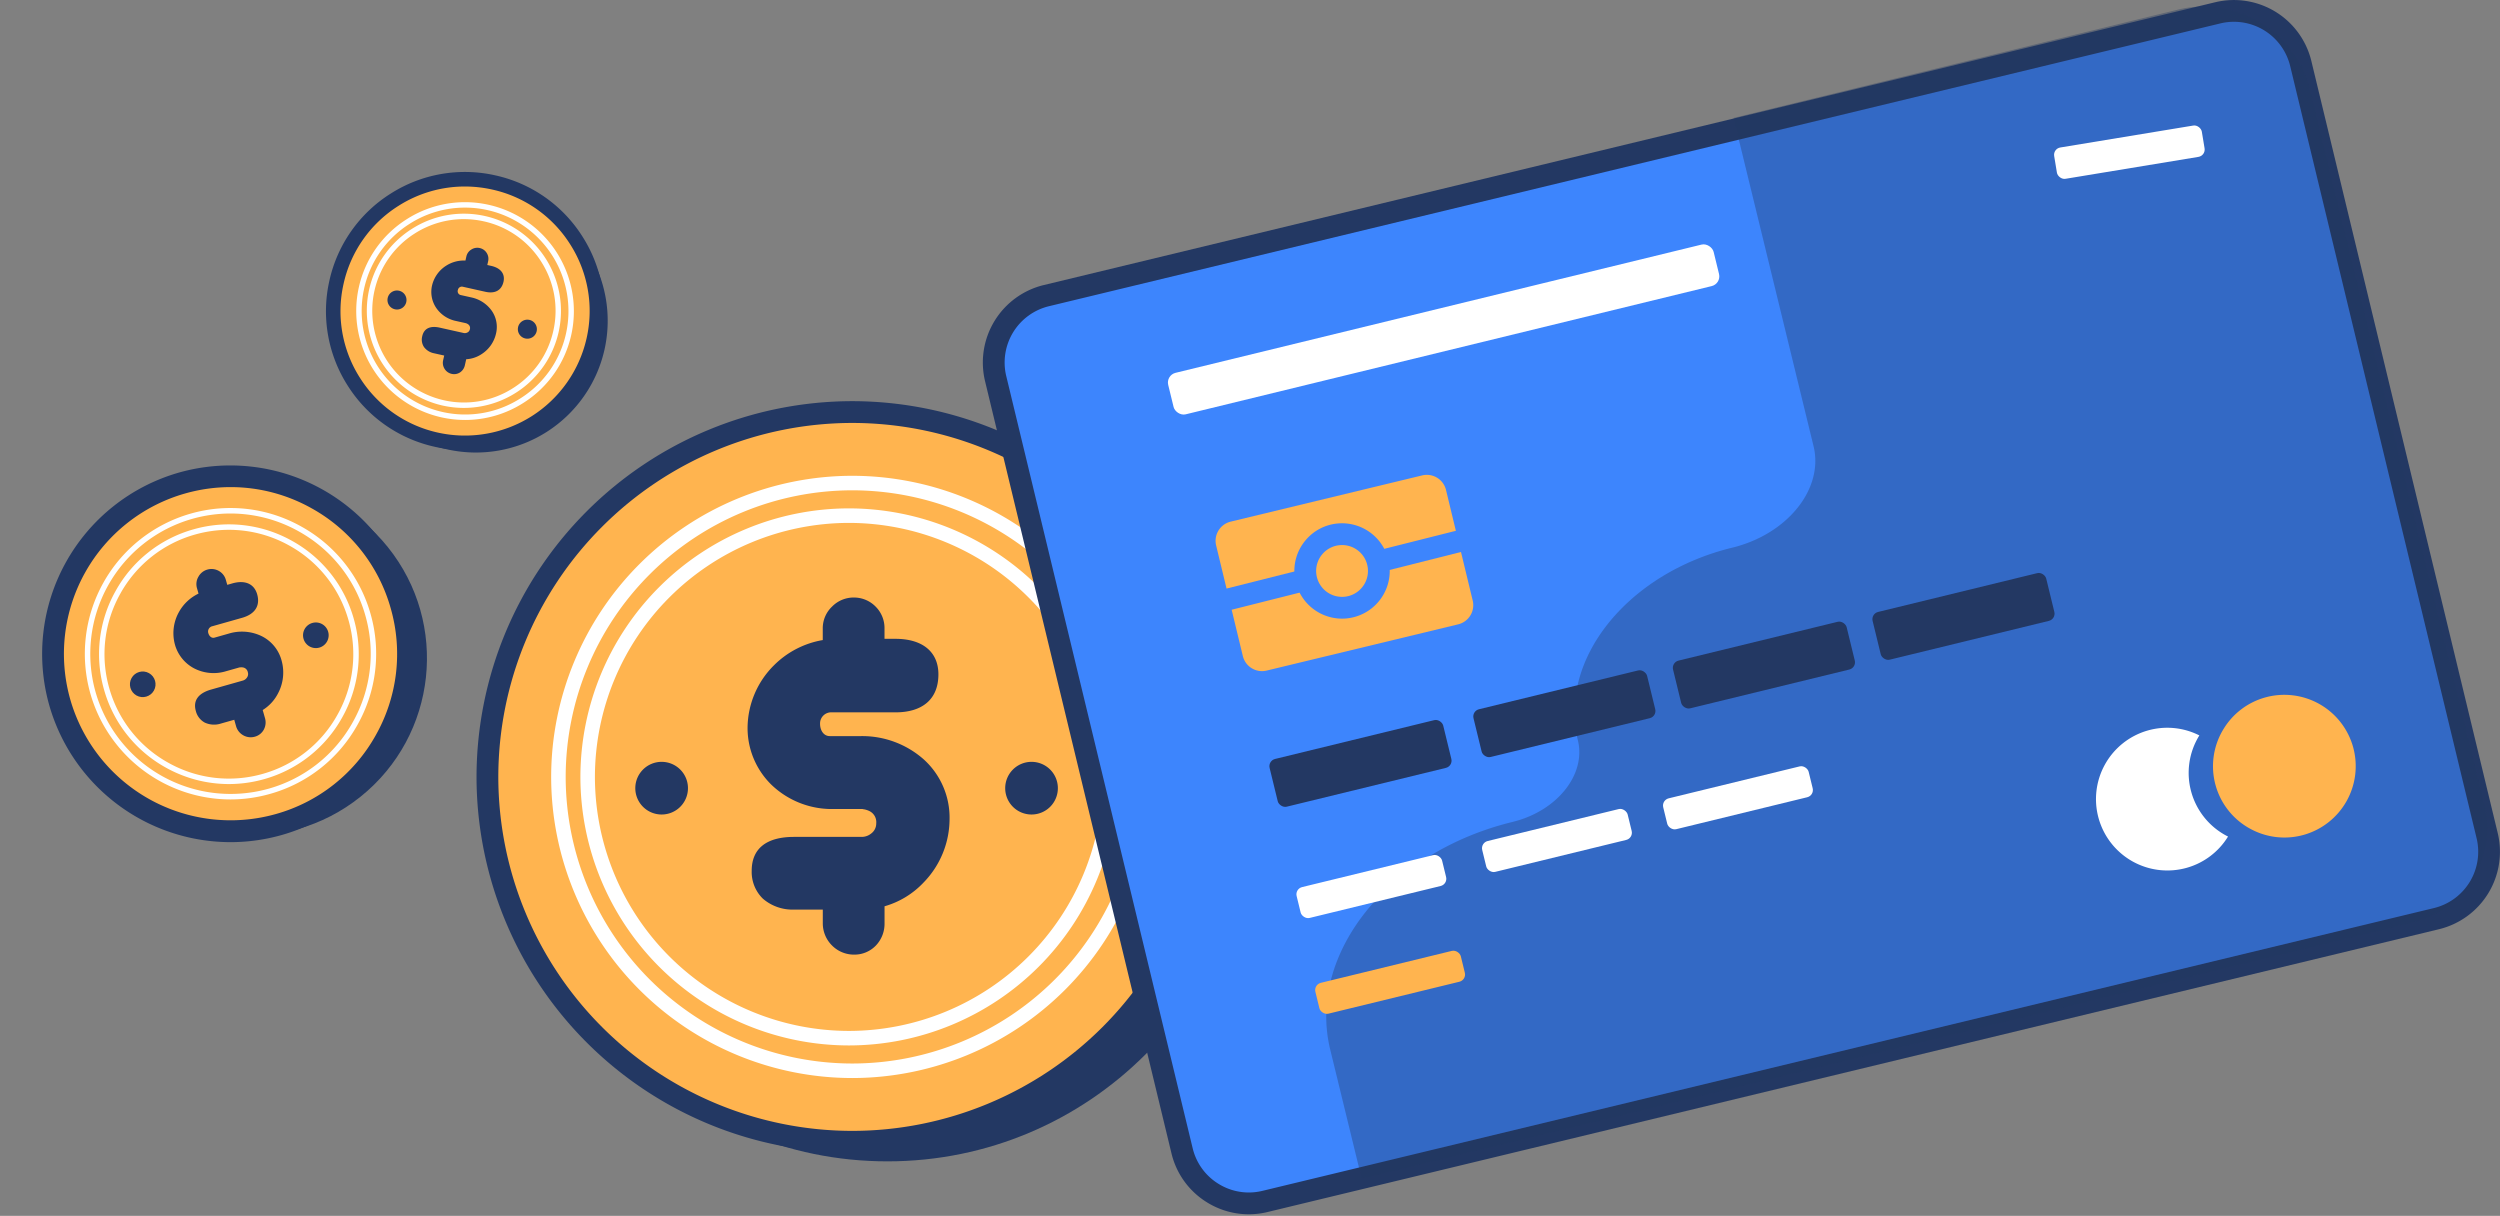
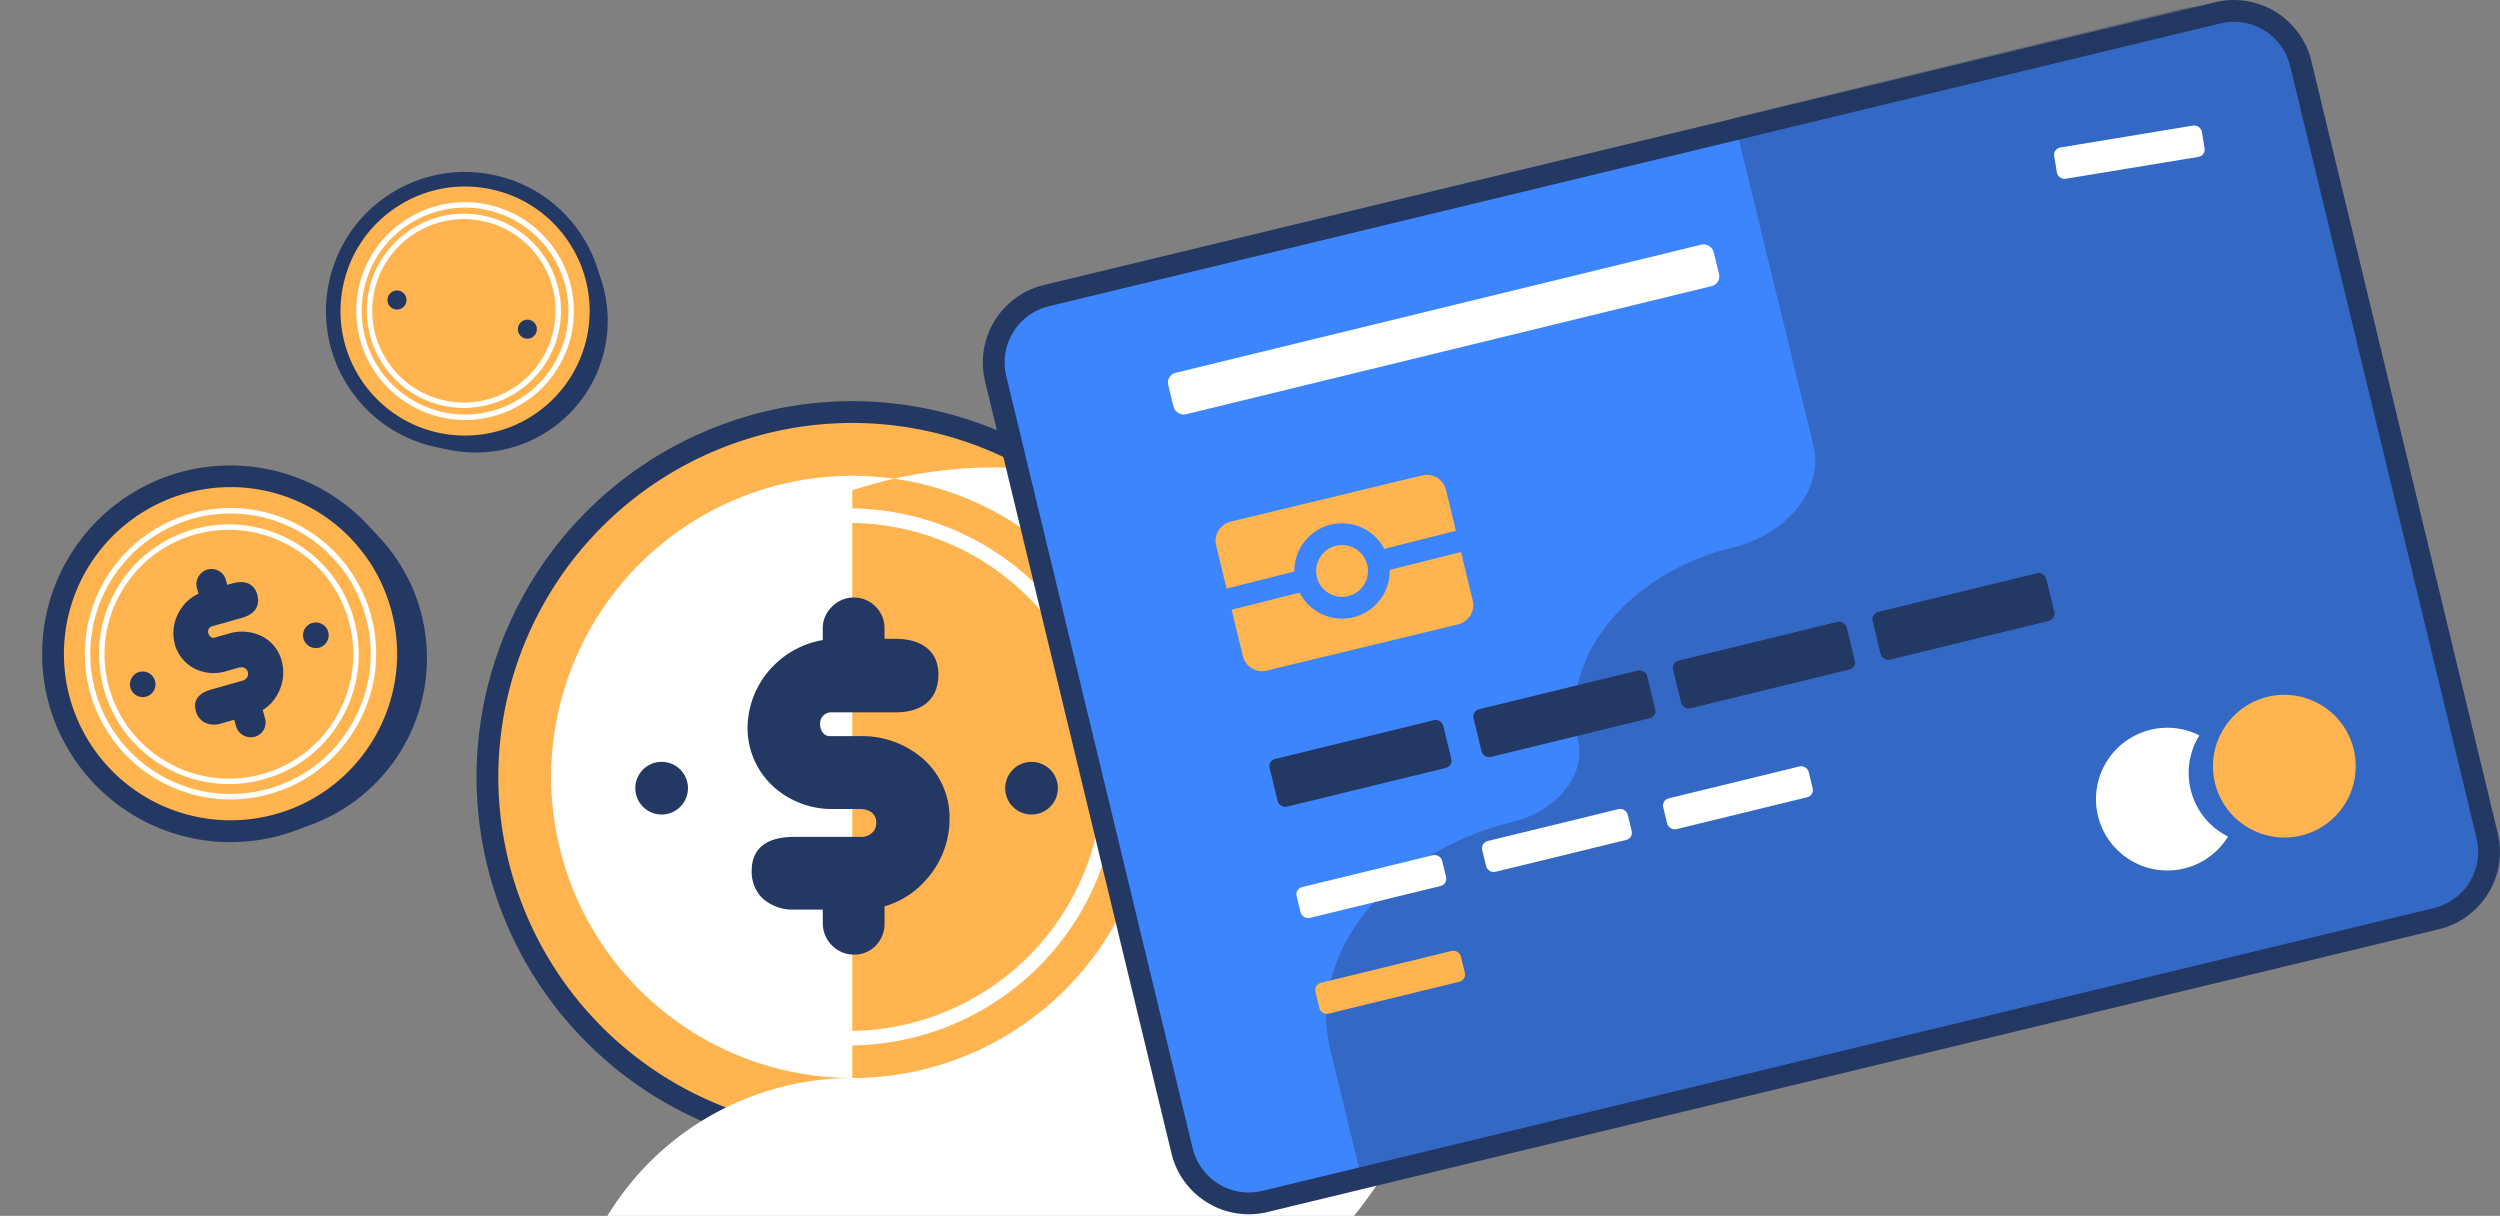
<svg xmlns="http://www.w3.org/2000/svg" width="344.288" height="167.44" viewBox="0 0 344.288 167.44">
  <rect x="0" y="0" width="344.288" height="167.44" fill="#808080" stroke="none" />
  <g id="Raggruppa_110" data-name="Raggruppa 110" transform="translate(1002 -472)">
    <g id="Raggruppa_109" data-name="Raggruppa 109" transform="translate(-577.722 264.754)">
      <g id="Raggruppa_98" data-name="Raggruppa 98">
        <g id="Raggruppa_86" data-name="Raggruppa 86">
          <g id="Raggruppa_81" data-name="Raggruppa 81">
            <circle id="Ellisse_9" data-name="Ellisse 9" cx="50.247" cy="50.247" r="50.247" transform="translate(-352.315 266.689)" fill="#233863" />
          </g>
          <g id="Raggruppa_85" data-name="Raggruppa 85">
            <g id="Raggruppa_84" data-name="Raggruppa 84">
              <circle id="Ellisse_10" data-name="Ellisse 10" cx="50.247" cy="50.247" r="50.247" transform="translate(-367.354 351.597) rotate(-76.717)" fill="#233863" />
              <g id="Raggruppa_82" data-name="Raggruppa 82">
                <circle id="Ellisse_11" data-name="Ellisse 11" cx="50.247" cy="50.247" r="50.247" transform="translate(-367.354 351.597) rotate(-76.717)" fill="#ffb44f" />
                <path id="Tracciato_93" data-name="Tracciato 93" d="M-306.907,365.986a51.805,51.805,0,0,1-51.746-51.747,51.805,51.805,0,0,1,51.746-51.747,51.806,51.806,0,0,1,51.747,51.747A51.806,51.806,0,0,1-306.907,365.986Zm0-100.494a48.8,48.8,0,0,0-48.746,48.747,48.8,48.8,0,0,0,48.746,48.747,48.8,48.8,0,0,0,48.747-48.747A48.8,48.8,0,0,0-306.907,265.492Z" fill="#233863" />
              </g>
-               <path id="Tracciato_94" data-name="Tracciato 94" d="M-306.907,355.708a41.516,41.516,0,0,1-41.468-41.469,41.516,41.516,0,0,1,41.468-41.469,41.516,41.516,0,0,1,41.469,41.469A41.516,41.516,0,0,1-306.907,355.708Zm0-80.938a39.513,39.513,0,0,0-39.468,39.469,39.513,39.513,0,0,0,39.468,39.469,39.514,39.514,0,0,0,39.469-39.469A39.514,39.514,0,0,0-306.907,274.77Z" fill="#fff" />
+               <path id="Tracciato_94" data-name="Tracciato 94" d="M-306.907,355.708a41.516,41.516,0,0,1-41.468-41.469,41.516,41.516,0,0,1,41.468-41.469,41.516,41.516,0,0,1,41.469,41.469A41.516,41.516,0,0,1-306.907,355.708Za39.513,39.513,0,0,0-39.468,39.469,39.513,39.513,0,0,0,39.468,39.469,39.514,39.514,0,0,0,39.469-39.469A39.514,39.514,0,0,0-306.907,274.77Z" fill="#fff" />
              <path id="Tracciato_95" data-name="Tracciato 95" d="M-307.368,351.219a37.022,37.022,0,0,1-36.98-36.98,37.023,37.023,0,0,1,36.98-36.981,37.023,37.023,0,0,1,36.981,36.981A37.023,37.023,0,0,1-307.368,351.219Zm0-71.961a35.021,35.021,0,0,0-34.98,34.981,35.02,35.02,0,0,0,34.98,34.98,35.021,35.021,0,0,0,34.981-34.98A35.021,35.021,0,0,0-307.368,279.258Z" fill="#fff" />
              <g id="Raggruppa_83" data-name="Raggruppa 83">
                <path id="Tracciato_96" data-name="Tracciato 96" d="M-293.509,320.025a12.568,12.568,0,0,1-3.554,8.731,11.867,11.867,0,0,1-5.4,3.3v2.39a4.335,4.335,0,0,1-1.195,3.015,4.088,4.088,0,0,1-2.958,1.251,4.255,4.255,0,0,1-3.072-1.251,4.293,4.293,0,0,1-1.279-3.015v-1.935h-3.954a6.249,6.249,0,0,1-4.3-1.507,5.138,5.138,0,0,1-1.536-3.839c0-3.1,2.077-4.665,5.831-4.665h9.357a2.065,2.065,0,0,0,1.252-.455,1.717,1.717,0,0,0,.711-1.422,1.694,1.694,0,0,0-.939-1.679,3.017,3.017,0,0,0-.654-.228c-.2-.028-.312-.056-.312-.056h-4.466a12.014,12.014,0,0,1-8.049-3.327,10.915,10.915,0,0,1-3.3-7.879,12.247,12.247,0,0,1,3.641-8.59,12.457,12.457,0,0,1,6.713-3.47V293.8a4.106,4.106,0,0,1,1.279-3.014,4.165,4.165,0,0,1,3.044-1.252,4.18,4.18,0,0,1,2.958,1.252,4.166,4.166,0,0,1,1.223,3.014v1.422h1.507c3.726,0,5.916,1.792,5.916,4.893,0,3.413-2.19,5.233-5.916,5.233h-8.732a1.532,1.532,0,0,0-1.65,1.564c0,.939.512,1.707,1.337,1.707h4.3a12.779,12.779,0,0,1,8.647,3.214A10.8,10.8,0,0,1-293.509,320.025Z" fill="#233863" />
              </g>
            </g>
            <path id="Tracciato_97" data-name="Tracciato 97" d="M-278.594,315.79a3.625,3.625,0,0,1-3.626,3.626,3.625,3.625,0,0,1-3.626-3.626,3.625,3.625,0,0,1,3.626-3.626A3.625,3.625,0,0,1-278.594,315.79Z" fill="#233863" />
            <path id="Tracciato_98" data-name="Tracciato 98" d="M-329.535,315.79a3.626,3.626,0,0,1-3.626,3.626,3.625,3.625,0,0,1-3.626-3.626,3.625,3.625,0,0,1,3.626-3.626A3.626,3.626,0,0,1-329.535,315.79Z" fill="#233863" />
          </g>
        </g>
        <g id="Raggruppa_92" data-name="Raggruppa 92">
          <g id="Raggruppa_87" data-name="Raggruppa 87">
            <path id="Tracciato_99" data-name="Tracciato 99" d="M-341.027,255.382A18.148,18.148,0,0,1-362.7,269.129a18.149,18.149,0,0,1-13.748-21.674,18.15,18.15,0,0,1,21.674-13.748A18.149,18.149,0,0,1-341.027,255.382Z" fill="#233863" />
          </g>
          <g id="Raggruppa_91" data-name="Raggruppa 91">
            <g id="Raggruppa_90" data-name="Raggruppa 90">
              <circle id="Ellisse_12" data-name="Ellisse 12" cx="18.149" cy="18.149" r="18.149" transform="translate(-385.401 255.106) rotate(-56.28)" fill="#233863" />
              <g id="Raggruppa_88" data-name="Raggruppa 88">
                <circle id="Ellisse_13" data-name="Ellisse 13" cx="18.149" cy="18.149" r="18.149" transform="translate(-385.401 255.106) rotate(-56.28)" fill="#ffb44f" />
                <path id="Tracciato_100" data-name="Tracciato 100" d="M-360.228,269.238a19.134,19.134,0,0,1-4.184-.465,19.027,19.027,0,0,1-11.989-8.43,19.025,19.025,0,0,1-2.516-14.438,19.024,19.024,0,0,1,8.43-11.989,19.015,19.015,0,0,1,14.439-2.516,19.017,19.017,0,0,1,11.988,8.429,19.019,19.019,0,0,1,2.516,14.439h0A19.185,19.185,0,0,1-360.228,269.238Zm-.035-36.307a17.031,17.031,0,0,0-9.153,2.674,17.032,17.032,0,0,0-7.549,10.737,17.035,17.035,0,0,0,2.253,12.93,17.038,17.038,0,0,0,10.738,7.55,17.175,17.175,0,0,0,20.479-12.992,17.038,17.038,0,0,0-2.254-12.929,17.033,17.033,0,0,0-10.737-7.55A17.351,17.351,0,0,0-360.263,232.931Zm17.744,21.118h0Z" fill="#233863" />
              </g>
              <path id="Tracciato_101" data-name="Tracciato 101" d="M-360.213,265.082a15.131,15.131,0,0,1-3.292-.365h0a15.011,15.011,0,0,1-11.356-17.905,14.889,14.889,0,0,1,6.6-9.38,14.892,14.892,0,0,1,11.3-1.977,15.011,15.011,0,0,1,11.357,17.9,14.889,14.889,0,0,1-6.6,9.38A14.911,14.911,0,0,1-360.213,265.082Zm-3.127-1.1a14.144,14.144,0,0,0,10.734-1.877,14.141,14.141,0,0,0,6.273-8.912,14.257,14.257,0,0,0-10.788-17.008,14.149,14.149,0,0,0-10.734,1.877,14.146,14.146,0,0,0-6.274,8.911,14.26,14.26,0,0,0,10.789,17.009Z" fill="#fff" />
              <path id="Tracciato_102" data-name="Tracciato 102" d="M-360.391,263.423a13.37,13.37,0,0,1-2.922-.324,13.389,13.389,0,0,1-10.129-15.969,13.282,13.282,0,0,1,5.891-8.366A13.287,13.287,0,0,1-357.473,237a13.389,13.389,0,0,1,10.129,15.969A13.4,13.4,0,0,1-360.391,263.423Zm-.018-26a12.548,12.548,0,0,0-6.741,1.972,12.54,12.54,0,0,0-5.56,7.9,12.636,12.636,0,0,0,9.561,15.072,12.524,12.524,0,0,0,9.513-1.664,12.529,12.529,0,0,0,5.559-7.9,12.526,12.526,0,0,0-1.664-9.513,12.529,12.529,0,0,0-7.9-5.559h0A12.7,12.7,0,0,0-360.409,237.425Z" fill="#fff" />
              <g id="Raggruppa_89" data-name="Raggruppa 89">
-                 <path id="Tracciato_103" data-name="Tracciato 103" d="M-355.968,253.184a4.543,4.543,0,0,1-1.942,2.8,4.289,4.289,0,0,1-2.164.736l-.188.841a1.572,1.572,0,0,1-.659.969,1.475,1.475,0,0,1-1.14.207,1.531,1.531,0,0,1-.984-.682,1.553,1.553,0,0,1-.213-1.164l.152-.682-1.394-.311a2.257,2.257,0,0,1-1.393-.869,1.85,1.85,0,0,1-.238-1.475c.244-1.092,1.1-1.479,2.421-1.184l3.3.738a.746.746,0,0,0,.477-.062.62.62,0,0,0,.362-.445.612.612,0,0,0-.2-.665,1.114,1.114,0,0,0-.213-.131c-.068-.026-.106-.045-.106-.045l-1.574-.352a4.339,4.339,0,0,1-2.573-1.807,3.942,3.942,0,0,1-.542-3.036,4.428,4.428,0,0,1,1.961-2.74,4.5,4.5,0,0,1,2.639-.694l.125-.56a1.48,1.48,0,0,1,.689-.961,1.5,1.5,0,0,1,1.17-.2,1.5,1.5,0,0,1,.944.674,1.494,1.494,0,0,1,.193,1.158l-.112.5.532.119c1.312.294,1.943,1.1,1.7,2.19-.27,1.2-1.186,1.672-2.5,1.378l-3.076-.688a.552.552,0,0,0-.7.42.541.541,0,0,0,.336.707l1.513.338a4.618,4.618,0,0,1,2.794,1.815A3.906,3.906,0,0,1-355.968,253.184Z" fill="#233863" />
-               </g>
+                 </g>
            </g>
            <path id="Tracciato_104" data-name="Tracciato 104" d="M-350.373,252.866a1.309,1.309,0,0,1-1.564.992,1.309,1.309,0,0,1-.992-1.564,1.309,1.309,0,0,1,1.564-.992A1.309,1.309,0,0,1-350.373,252.866Z" fill="#233863" />
            <path id="Tracciato_105" data-name="Tracciato 105" d="M-368.329,248.848a1.309,1.309,0,0,1-1.564.992,1.309,1.309,0,0,1-.992-1.564,1.309,1.309,0,0,1,1.564-.992A1.309,1.309,0,0,1-368.329,248.848Z" fill="#233863" />
          </g>
        </g>
        <g id="Raggruppa_94" data-name="Raggruppa 94">
          <g id="Raggruppa_93" data-name="Raggruppa 93">
            <circle id="Ellisse_14" data-name="Ellisse 14" cx="24.44" cy="24.44" r="24.44" transform="translate(-424.278 294.15) rotate(-38.771)" fill="#233863" />
          </g>
        </g>
        <g id="Raggruppa_97" data-name="Raggruppa 97">
          <circle id="Ellisse_15" data-name="Ellisse 15" cx="24.44" cy="24.44" r="24.44" transform="translate(-417.545 321.142) rotate(-88.66)" fill="#233863" />
          <g id="Raggruppa_95" data-name="Raggruppa 95">
            <circle id="Ellisse_16" data-name="Ellisse 16" cx="24.44" cy="24.44" r="24.44" transform="translate(-417.545 321.142) rotate(-88.66)" fill="#ffb44f" />
            <path id="Tracciato_106" data-name="Tracciato 106" d="M-392.53,323.223A25.988,25.988,0,0,1-417.5,304.349a25.973,25.973,0,0,1,17.891-32.029,25.969,25.969,0,0,1,32.027,17.891,25.969,25.969,0,0,1-17.89,32.027A25.9,25.9,0,0,1-392.53,323.223Zm.024-48.895a23.024,23.024,0,0,0-6.284.879,22.966,22.966,0,0,0-15.822,28.323,22.968,22.968,0,0,0,28.323,15.822,22.784,22.784,0,0,0,13.776-10.885,22.784,22.784,0,0,0,2.045-17.438,22.786,22.786,0,0,0-10.885-13.777A22.808,22.808,0,0,0-392.506,274.328Z" fill="#233863" />
          </g>
          <path id="Tracciato_107" data-name="Tracciato 107" d="M-392.532,317.341a20.1,20.1,0,0,1-19.308-14.6,20.083,20.083,0,0,1,13.834-24.766,19.912,19.912,0,0,1,15.244,1.795,19.926,19.926,0,0,1,9.522,12.038,19.924,19.924,0,0,1-1.8,15.245,19.92,19.92,0,0,1-12.037,9.521A20,20,0,0,1-392.532,317.341Zm.005-39.377a19.363,19.363,0,0,0-5.274.736,19.335,19.335,0,0,0-13.318,23.841,19.338,19.338,0,0,0,23.841,13.317h0a19.179,19.179,0,0,0,11.588-9.167,19.175,19.175,0,0,0,1.729-14.672,19.172,19.172,0,0,0-9.167-11.589A19.234,19.234,0,0,0-392.527,277.964Z" fill="#fff" />
          <path id="Tracciato_108" data-name="Tracciato 108" d="M-392.769,315.223a17.807,17.807,0,0,1-8.7-2.283,17.756,17.756,0,0,1-8.485-10.728,17.751,17.751,0,0,1,1.6-13.585,17.746,17.746,0,0,1,10.728-8.485h0a17.75,17.75,0,0,1,13.585,1.6,17.748,17.748,0,0,1,8.485,10.729,17.752,17.752,0,0,1-1.6,13.585,17.758,17.758,0,0,1-10.729,8.485A17.882,17.882,0,0,1-392.769,315.223Zm.025-35.014a17.193,17.193,0,0,0-4.678.653h0a17.013,17.013,0,0,0-10.278,8.13,17.011,17.011,0,0,0-1.534,13.015,17.011,17.011,0,0,0,8.131,10.278,17.008,17.008,0,0,0,13.013,1.534,17.013,17.013,0,0,0,10.279-8.131,17.011,17.011,0,0,0,1.534-13.013,17.01,17.01,0,0,0-8.13-10.278A17.047,17.047,0,0,0-392.744,280.209Z" fill="#fff" />
          <g id="Raggruppa_96" data-name="Raggruppa 96">
            <path id="Tracciato_109" data-name="Tracciato 109" d="M-385.5,298.208a6.118,6.118,0,0,1-.507,4.559,5.772,5.772,0,0,1-2.093,2.261l.317,1.119a2.1,2.1,0,0,1-.16,1.57,1.984,1.984,0,0,1-1.219.977,2.069,2.069,0,0,1-1.6-.178,2.089,2.089,0,0,1-1-1.242l-.256-.906-1.852.526a3.038,3.038,0,0,1-2.21-.137,2.5,2.5,0,0,1-1.228-1.594c-.412-1.451.353-2.459,2.111-2.957l4.382-1.24a1.009,1.009,0,0,0,.525-.379.839.839,0,0,0,.144-.762.824.824,0,0,0-.662-.66,1.406,1.406,0,0,0-.335-.019c-.1.011-.155.013-.155.013l-2.091.592a5.838,5.838,0,0,1-4.21-.49,5.31,5.31,0,0,1-2.589-3.25,5.961,5.961,0,0,1,.565-4.5,6.068,6.068,0,0,1,2.684-2.516l-.211-.746a1.992,1.992,0,0,1,.2-1.581,2.02,2.02,0,0,1,1.258-.989,2.038,2.038,0,0,1,1.55.193,2.03,2.03,0,0,1,.973,1.25l.189.666.7-.2c1.745-.494,3.007.055,3.419,1.505.453,1.6-.332,2.741-2.077,3.235l-4.087,1.157a.745.745,0,0,0-.565.951c.125.44.466.732.853.623l2.01-.571a6.227,6.227,0,0,1,4.474.359A5.26,5.26,0,0,1-385.5,298.208Z" fill="#233863" />
          </g>
        </g>
        <path id="Tracciato_110" data-name="Tracciato 110" d="M-379.084,294.253a1.765,1.765,0,0,1-1.216,2.178,1.764,1.764,0,0,1-2.178-1.217,1.763,1.763,0,0,1,1.216-2.177A1.763,1.763,0,0,1-379.084,294.253Z" fill="#233863" />
        <circle id="Ellisse_17" data-name="Ellisse 17" cx="1.764" cy="1.764" r="1.764" transform="translate(-407.022 302.164) rotate(-60.791)" fill="#233863" />
      </g>
      <g id="Raggruppa_108" data-name="Raggruppa 108">
        <g id="Raggruppa_107" data-name="Raggruppa 107">
          <g id="Raggruppa_99" data-name="Raggruppa 99">
            <path id="Tracciato_111" data-name="Tracciato 111" d="M-88.736,333.754-250.065,372.7a9.467,9.467,0,0,1-11.424-6.981l-25.672-106.337a9.467,9.467,0,0,1,6.981-11.424l161.329-38.948a9.467,9.467,0,0,1,11.424,6.981L-81.755,322.33A9.467,9.467,0,0,1-88.736,333.754Z" fill="#3d85fd" />
            <path id="Tracciato_112" data-name="Tracciato 112" d="M-252.308,374.47a10.9,10.9,0,0,1-5.7-1.612,10.9,10.9,0,0,1-4.942-6.784l-25.672-106.338a10.979,10.979,0,0,1,8.087-13.234l161.33-38.948a10.979,10.979,0,0,1,13.233,8.086L-80.3,321.979a10.98,10.98,0,0,1-8.086,13.233h0l-161.33,38.948A11.028,11.028,0,0,1-252.308,374.47Zm135.679-164.223a7.968,7.968,0,0,0-1.87.223l-161.33,38.948a7.977,7.977,0,0,0-5.874,9.614l25.672,106.337a7.915,7.915,0,0,0,3.591,4.929,7.913,7.913,0,0,0,6.022.946L-89.087,332.3h0a7.976,7.976,0,0,0,5.875-9.614l-25.672-106.337A7.981,7.981,0,0,0-116.629,210.247Zm27.894,123.507h0Z" fill="#233863" />
          </g>
          <path id="Tracciato_113" data-name="Tracciato 113" d="M-138.135,211.931l-47.408,11.558,11.019,45.2c1.43,5.864-3.582,12.122-11.195,13.978h0c-14.455,3.524-23.973,15.407-21.259,26.541h0c1.149,4.711-2.879,9.739-9,11.231h0c-17.074,4.162-28.316,18.2-25.109,31.348l4.338,17.8,144.835-35.309a13.345,13.345,0,0,0,9.8-16.125l-24.01-98.485a15.1,15.1,0,0,0-18.244-11.091Z" fill="#233863" opacity="0.36" />
          <g id="Raggruppa_100" data-name="Raggruppa 100">
            <rect id="Rettangolo_101" data-name="Rettangolo 101" width="24.597" height="6.764" rx="1.022" transform="matrix(0.972, -0.237, 0.237, 0.972, -249.675, 312.008)" fill="#233863" />
            <rect id="Rettangolo_102" data-name="Rettangolo 102" width="24.597" height="6.764" rx="1.022" transform="matrix(0.972, -0.237, 0.237, 0.972, -221.596, 305.163)" fill="#233863" />
            <rect id="Rettangolo_103" data-name="Rettangolo 103" width="24.597" height="6.764" rx="1.022" transform="matrix(0.972, -0.237, 0.237, 0.972, -194.115, 298.463)" fill="#233863" />
            <rect id="Rettangolo_104" data-name="Rettangolo 104" width="24.597" height="6.764" rx="1.022" transform="matrix(0.972, -0.237, 0.237, 0.972, -166.633, 291.763)" fill="#233863" />
            <rect id="Rettangolo_105" data-name="Rettangolo 105" width="20.609" height="4.372" rx="1.022" transform="matrix(0.972, -0.237, 0.237, 0.972, -245.954, 329.654)" fill="#fff" />
            <rect id="Rettangolo_106" data-name="Rettangolo 106" width="20.609" height="4.372" rx="1.022" transform="translate(-141.554 227.723) rotate(-9.365)" fill="#fff" />
            <rect id="Rettangolo_107" data-name="Rettangolo 107" width="77.315" height="5.883" rx="1.375" transform="translate(-263.724 258.916) rotate(-13.701)" fill="#fff" />
            <rect id="Rettangolo_108" data-name="Rettangolo 108" width="20.609" height="4.372" rx="1.022" transform="matrix(0.972, -0.237, 0.237, 0.972, -220.397, 323.31)" fill="#fff" />
            <rect id="Rettangolo_109" data-name="Rettangolo 109" width="20.609" height="4.372" rx="1.022" transform="matrix(0.972, -0.237, 0.237, 0.972, -195.47, 317.431)" fill="#fff" />
            <rect id="Rettangolo_110" data-name="Rettangolo 110" width="20.609" height="4.372" rx="1.022" transform="matrix(0.972, -0.237, 0.237, 0.972, -243.372, 342.839)" fill="#ffb44f" />
          </g>
          <g id="Raggruppa_105" data-name="Raggruppa 105">
            <g id="Raggruppa_103" data-name="Raggruppa 103">
              <path id="Tracciato_114" data-name="Tracciato 114" d="M-223.464,293.227l-26.377,6.368a2.718,2.718,0,0,1-3.28-2.005l-1.916-7.935-1.76-7.291a2.718,2.718,0,0,1,2-3.28l26.377-6.368a2.718,2.718,0,0,1,3.28,2.005l3.676,15.225A2.719,2.719,0,0,1-223.464,293.227Z" fill="#ffb44f" />
              <g id="Raggruppa_102" data-name="Raggruppa 102">
                <g id="Raggruppa_101" data-name="Raggruppa 101">
                  <line id="Linea_30" data-name="Linea 30" y1="8.376" x2="33.254" transform="translate(-256.68 281.803)" fill="#ffb44f" />
                  <path id="Tracciato_115" data-name="Tracciato 115" d="M-256.681,291.679a1.5,1.5,0,0,1-1.453-1.134,1.5,1.5,0,0,1,1.088-1.821l33.254-8.376a1.5,1.5,0,0,1,1.82,1.088,1.5,1.5,0,0,1-1.088,1.821l-33.253,8.376A1.508,1.508,0,0,1-256.681,291.679Z" fill="#3d85fd" />
                </g>
              </g>
            </g>
            <g id="Raggruppa_104" data-name="Raggruppa 104">
              <path id="Tracciato_116" data-name="Tracciato 116" d="M-234.412,285.39a5.067,5.067,0,0,1-4.558,5.529,5.067,5.067,0,0,1-5.529-4.557,5.066,5.066,0,0,1,4.558-5.529A5.067,5.067,0,0,1-234.412,285.39Z" fill="#ffb44f" />
              <path id="Tracciato_117" data-name="Tracciato 117" d="M-239.46,292.443a6.576,6.576,0,0,1-6.532-5.937,6.521,6.521,0,0,1,1.47-4.807,6.521,6.521,0,0,1,4.437-2.359,6.575,6.575,0,0,1,7.166,5.906,6.574,6.574,0,0,1-5.907,7.166C-239.038,292.433-239.25,292.443-239.46,292.443Zm.011-10.134c-.115,0-.232.006-.349.017a3.542,3.542,0,0,0-2.41,1.281,3.546,3.546,0,0,0-.8,2.611,3.565,3.565,0,0,0,3.893,3.208,3.545,3.545,0,0,0,2.41-1.282,3.544,3.544,0,0,0,.8-2.61,3.547,3.547,0,0,0-1.282-2.41A3.542,3.542,0,0,0-239.449,282.309Z" fill="#3d85fd" />
            </g>
          </g>
          <g id="Raggruppa_106" data-name="Raggruppa 106">
            <path id="Tracciato_118" data-name="Tracciato 118" d="M-122.493,316.358a9.786,9.786,0,0,1,1.1-7.834,9.785,9.785,0,0,0-7.089-.683,9.827,9.827,0,0,0-6.773,12.137,9.829,9.829,0,0,0,12.137,6.774,9.783,9.783,0,0,0,5.674-4.3A9.789,9.789,0,0,1-122.493,316.358Z" fill="#fff" />
            <path id="Tracciato_119" data-name="Tracciato 119" d="M-112.369,303.308a9.783,9.783,0,0,0-5.674,4.3,9.786,9.786,0,0,0-1.1,7.834,9.789,9.789,0,0,0,5.048,6.091,9.785,9.785,0,0,0,7.089.683,9.829,9.829,0,0,0,6.773-12.137A9.828,9.828,0,0,0-112.369,303.308Z" fill="#ffb44f" />
          </g>
        </g>
      </g>
    </g>
  </g>
</svg>